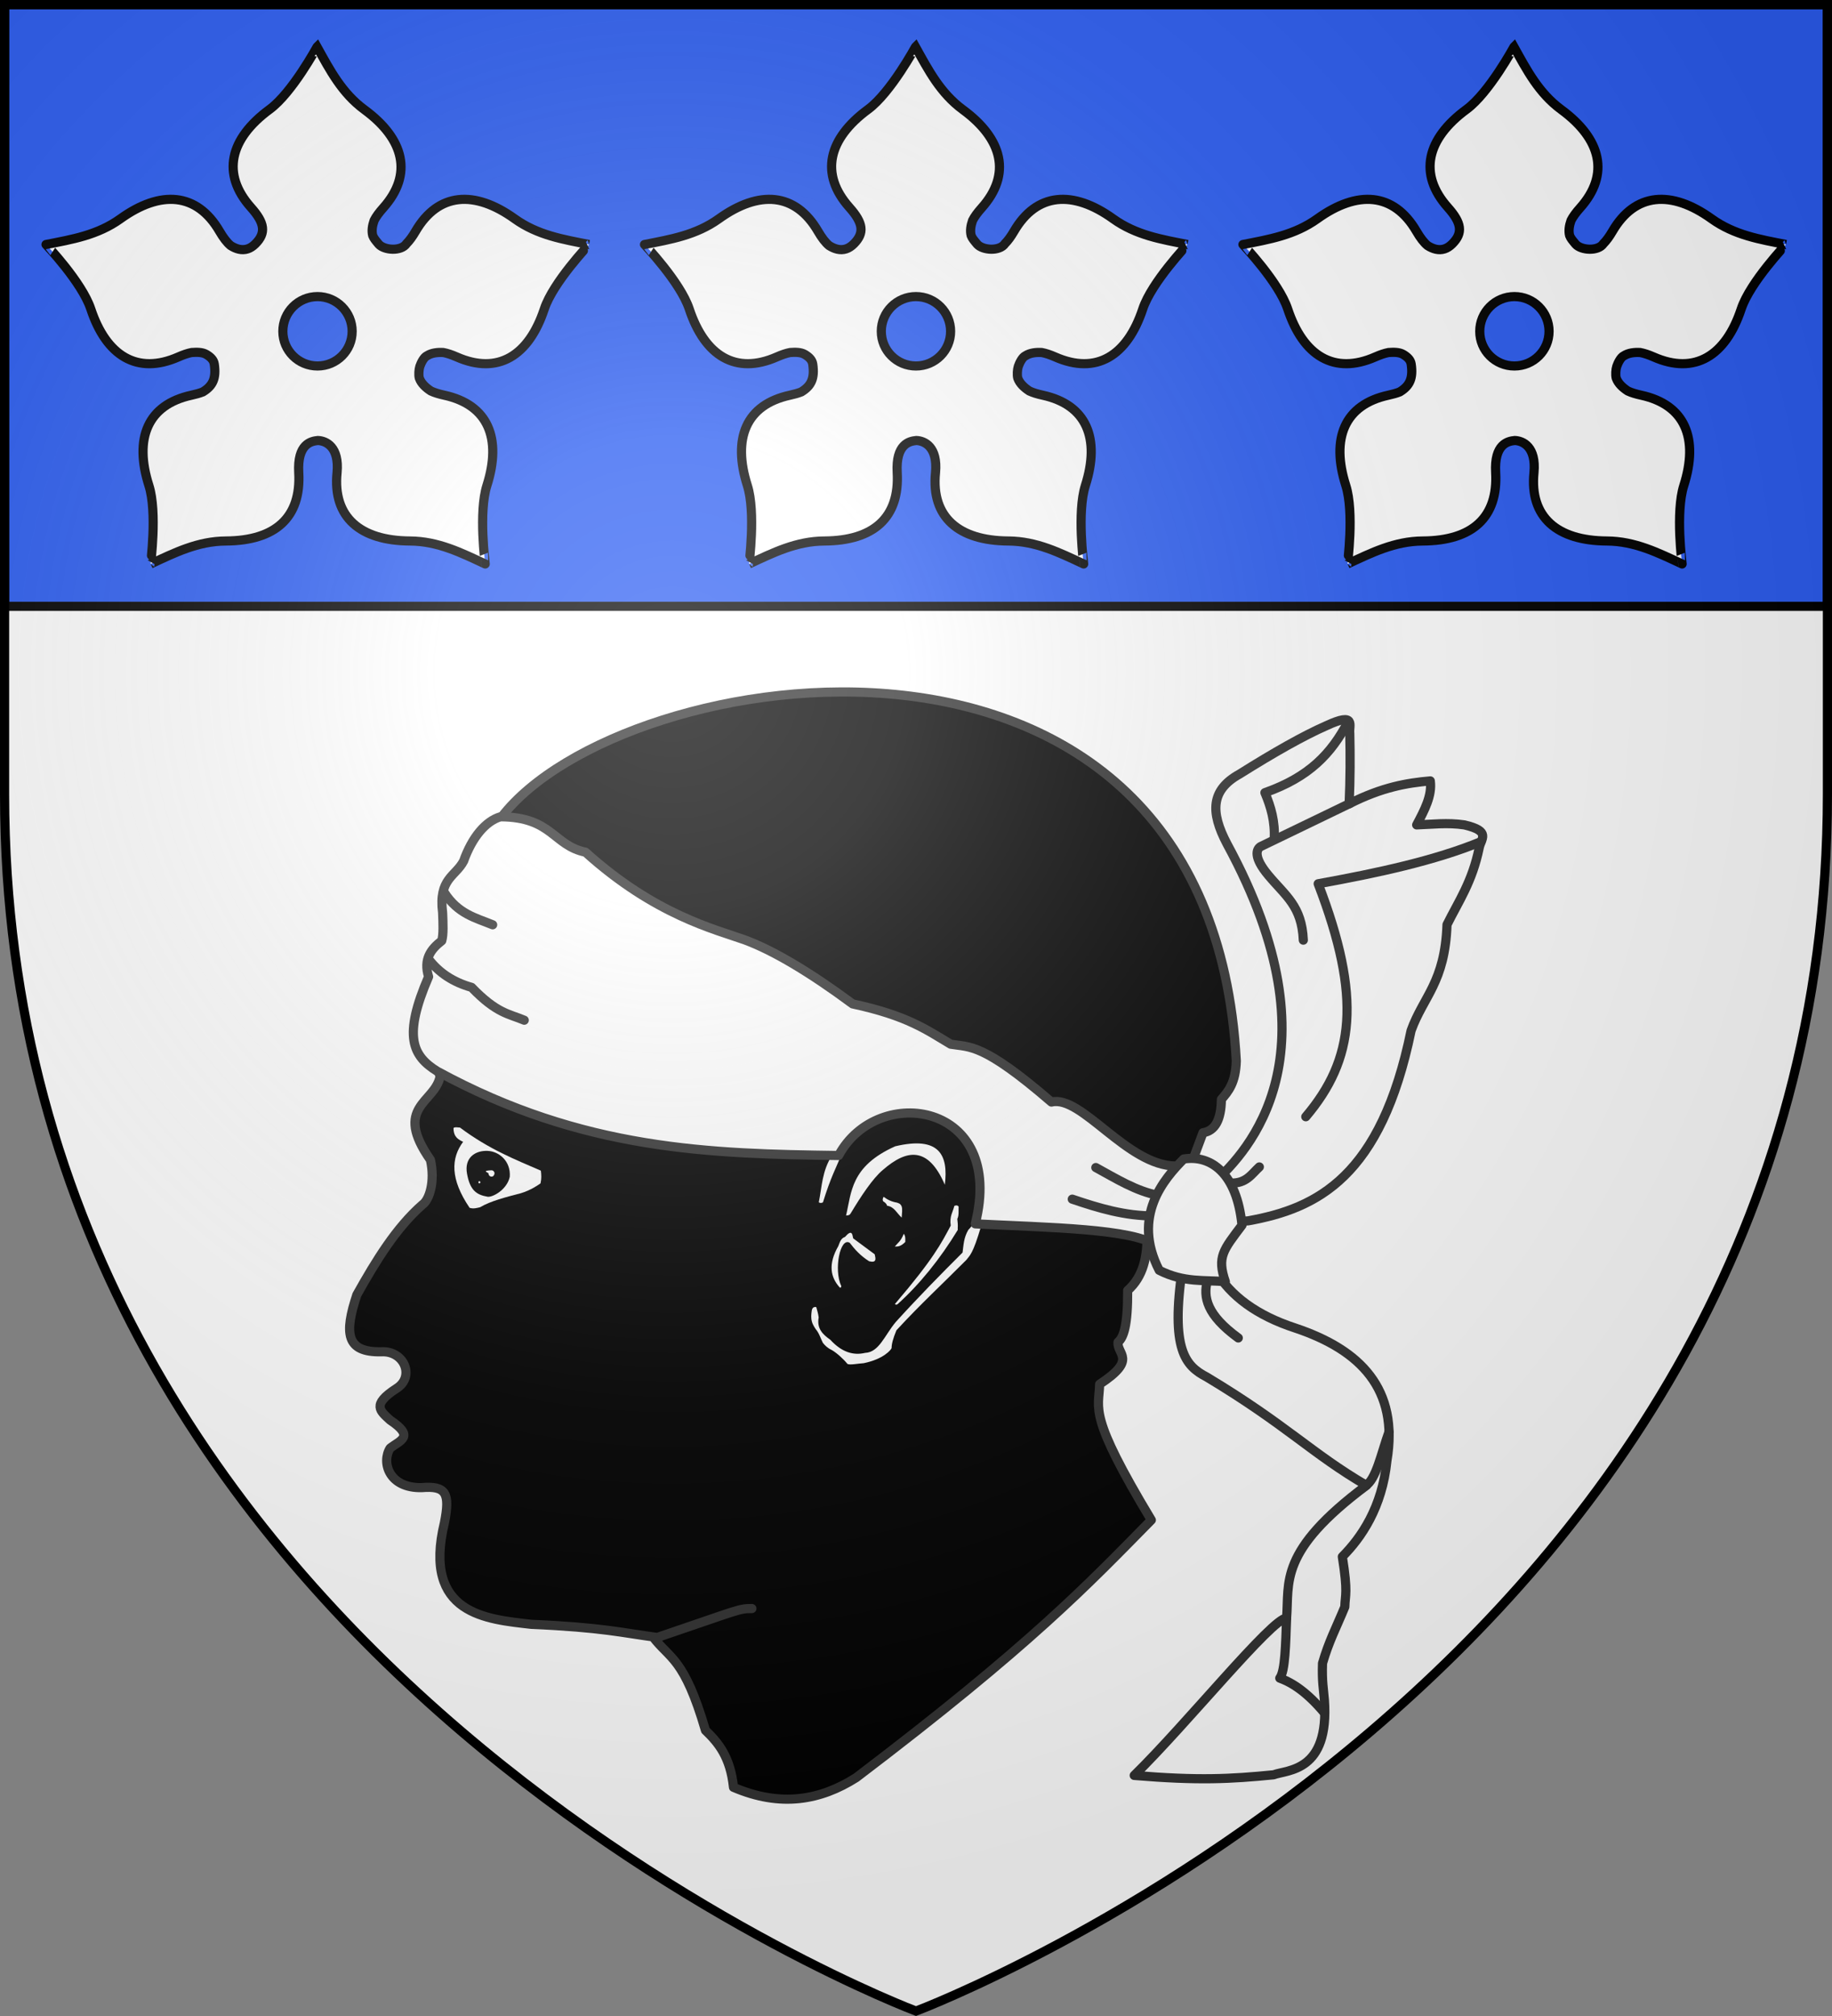
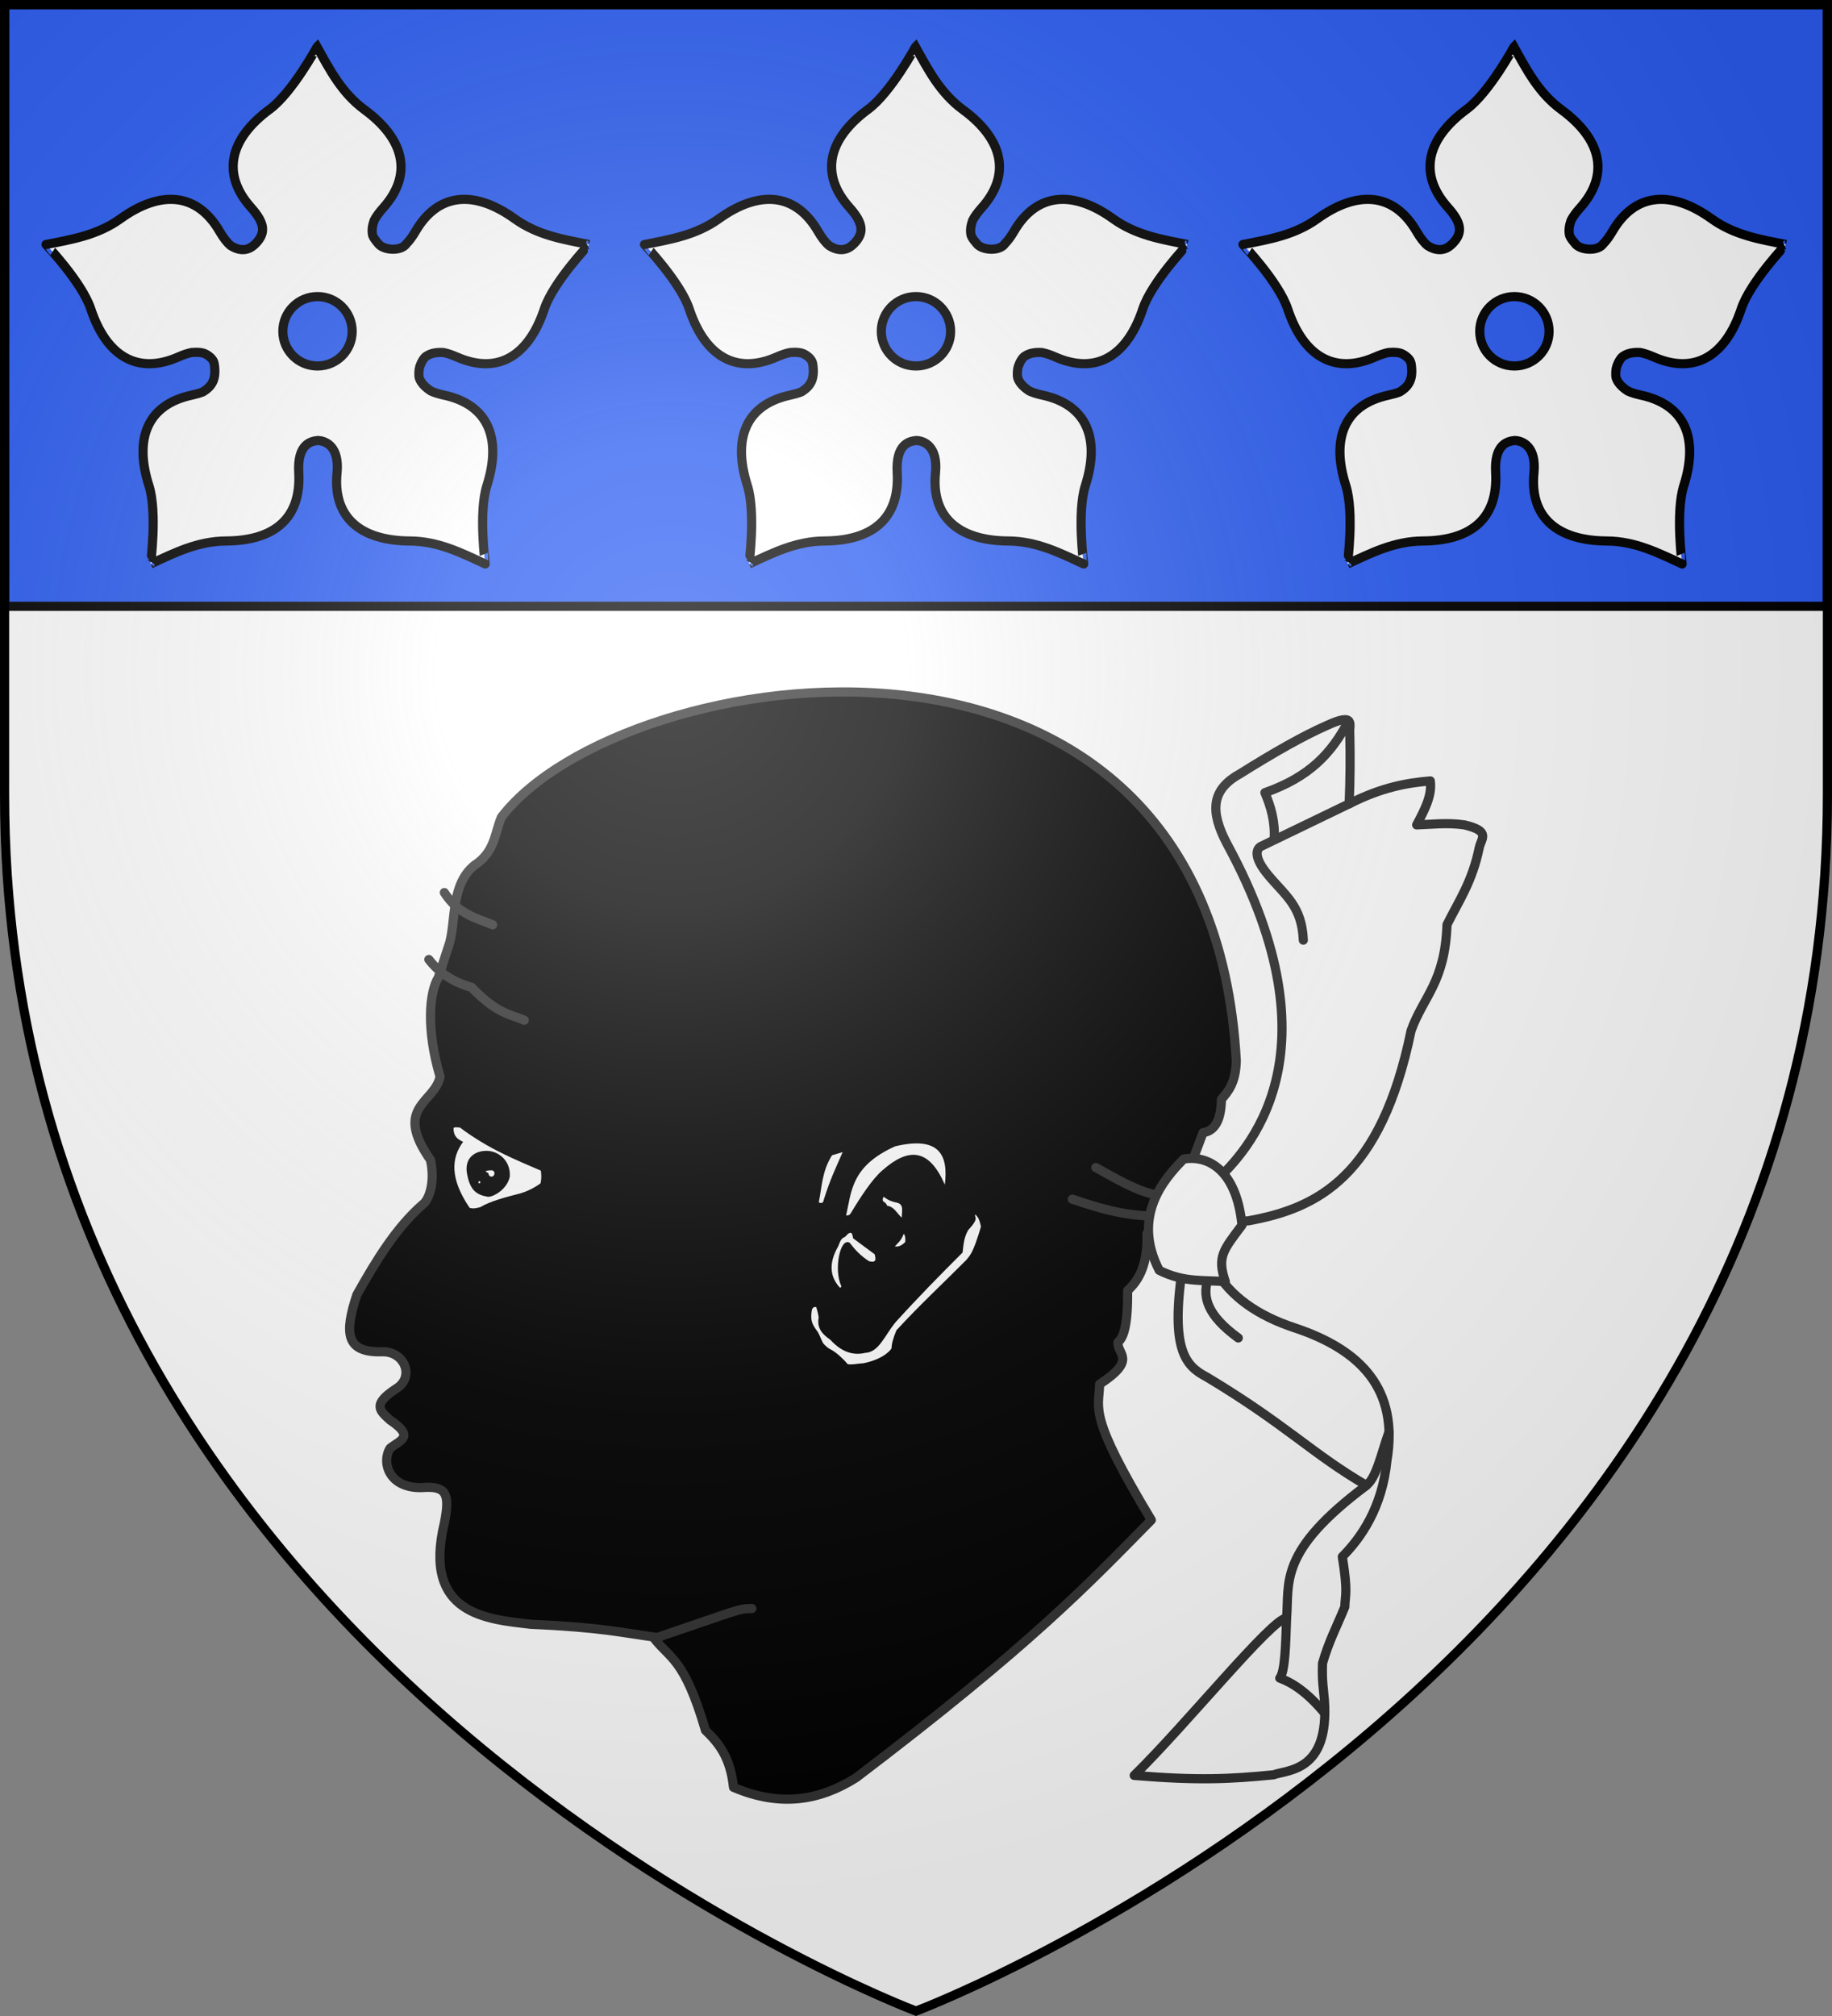
<svg xmlns="http://www.w3.org/2000/svg" xmlns:ns1="http://sodipodi.sourceforge.net/DTD/sodipodi-0.dtd" xmlns:ns2="http://www.inkscape.org/namespaces/inkscape" xmlns:xlink="http://www.w3.org/1999/xlink" width="600" height="660" viewBox="-300 -300 600 660" version="1.1" id="svg25" ns1:docname="Blason de l'abbé Paul de Bruyn (Belgique).svg" ns2:version="1.1.1 (3bf5ae0, 2021-09-20)">
  <rect x="-300" y="-300" width="600" height="660" fill="#808080" stroke="none" />
  <ns1:namedview id="namedview27" pagecolor="#ffffff" bordercolor="#666666" borderopacity="1.0" ns2:pageshadow="2" ns2:pageopacity="0.0" ns2:pagecheckerboard="0" showgrid="false" ns2:zoom="0.77781746" ns2:cx="289.91378" ns2:cy="318.19805" ns2:window-width="1920" ns2:window-height="1015" ns2:window-x="0" ns2:window-y="40" ns2:window-maximized="1" ns2:current-layer="layer3" />
  <defs id="defs13">
    <radialGradient id="Gradient1" gradientUnits="userSpaceOnUse" cx="-80" cy="-80" r="405">
      <stop style="stop-color:#fff;stop-opacity:0.31" offset="0" id="stop2" />
      <stop style="stop-color:#fff;stop-opacity:0.25" offset="0.19" id="stop4" />
      <stop style="stop-color:#6b6b6b;stop-opacity:0.125" offset="0.6" id="stop6" />
      <stop style="stop-color:#000;stop-opacity:0.125" offset="1" id="stop8" />
    </radialGradient>
    <clipPath id="shield_cut">
      <path id="shield" d="M-298.5,-298.5 h597 v258.5 C 298.5,246.2 0,358.39 0,358.39 0,358.39 -298.5,246.2 -298.5,-40z" />
    </clipPath>
  </defs>
  <g id="layer4" ns2:label="Fond écu" ns2:groupmode="layer" ns1:insensitive="true">
    <use xlink:href="#shield" fill="#e20909" id="use15" style="fill:#ffffff" x="0" y="0" width="100%" height="100%" />
  </g>
  <g id="layer3" ns2:label="Meubles" ns2:groupmode="layer">
    <g transform="matrix(0.568,0,0,0.568,-221.578,-140.586)" id="g30359" style="stroke-width:0.939">
      <path d="m 260.619,547.246 c -7.609,-0.045 -7.63,0.782 -54.548,16.668 -20.445,-2.684 -31.263,-5.768 -72.731,-7.576 -25.418,-2.947 -62.85,-5.457 -50.003,-58.589 3.364,-17.02 0.928,-21.365 -13.132,-20.203 -18.976,0.401 -23.282,-14.595 -18.183,-22.728 5.7,-4.51 14.493,-6.517 0,-16.162 -5.764,-5.364 -10.848,-8.806 3.536,-18.183 10.926,-6.657 4.697,-21.961 -8.586,-21.213 -20.388,0.421 -21.533,-10.56 -14.142,-32.83 11.122,-19.849 22.77,-38.821 37.881,-52.023 3.928,-2.722 7.351,-13.276 4.546,-25.759 -21.609,-30.823 2.459,-32.637 5.556,-47.982 -8.079,-27.084 -6.271,-48.629 -1.01,-57.074 l 6.566,-20.203 c 3.501,-12.943 0.745,-33.49 14.142,-44.447 11.949,-7.707 11.672,-18.235 15.657,-27.779 68.859,-90.221 408.361,-143.978 423.759,140.411 -0.349,12.853 -4.762,17.742 -8.586,22.223 -0.168,11.785 -3.704,18.183 -10.607,19.193 -9.151,24.053 -17.364,50.815 -32.325,58.084 0.433,13.307 -2.146,24.894 -11.112,32.83 0.101,20.086 -2.309,27.119 -5.556,29.799 -0.747,7.125 11.377,9.837 -10.607,24.244 -0.421,14.8 -6.838,17.476 29.799,78.287 -36.465,37.045 -69.074,71.721 -170.211,148.492 -20.558,13.039 -43.498,17.232 -70.711,5.556 -1.822,-17.479 -8.714,-25.666 -16.162,-32.83 -12.333,-42.124 -20.549,-40.983 -30.305,-53.9" transform="translate(34.857,99.219)" style="color:#000000;display:inline;overflow:visible;visibility:visible;opacity:1;fill:#000000;fill-opacity:1;fill-rule:nonzero;stroke:#313131;stroke-width:5.282;stroke-linecap:round;stroke-linejoin:round;stroke-miterlimit:4;stroke-dasharray:none;stroke-dashoffset:0;stroke-opacity:1;marker:none;marker-start:none;marker-mid:none;marker-end:none" id="path1884" />
      <g id="g30350" style="stroke-width:0.939">
        <path d="m 297.742,373.5 c -1.551,-0.285 -2.447,0.496 -2.652,2.399 -0.239,1.866 -0.458,3.74 0.126,5.935 0.251,1.044 0.887,2.409 2.147,4.293 2.138,2.502 2.793,5.3 4.167,7.955 1.238,1.559 2.791,3.071 4.924,4.041 2.876,1.589 6.791,5.105 9.218,8.081 1.274,0.887 6.243,-0.215 9.47,-0.379 11.581,-2.415 15.793,-7.812 16.036,-8.713 -0.041,-2.152 0.794,-5.46 2.778,-10.228 13.427,-14.619 26.853,-27.022 40.28,-40.532 2.089,-2.695 3.786,-3.409 8.46,-19.193 -1.18,-5.799 -2.131,-5.442 -3.157,-7.071 -1.252,1.763 2.978,1.359 -4.167,8.965 -2.656,4.576 -2.697,8.749 -3.283,13.006 -13.042,13.001 -25.971,26.19 -38.512,40.027 -6.502,7.772 -9.604,17.463 -17.678,17.804 -6.852,1.625 -13.561,-0.452 -20.077,-7.576 -4.29,-2.983 -7.884,-6.408 -6.692,-12.879 -0.332,-2.503 -0.905,-4.041 -1.389,-5.935 z" transform="translate(34.857,99.219)" style="color:#000000;display:inline;overflow:visible;visibility:visible;fill:#ffffff;fill-opacity:1;fill-rule:nonzero;stroke:none;stroke-width:0.469;stroke-linecap:round;stroke-linejoin:round;stroke-miterlimit:4;stroke-dashoffset:0;stroke-opacity:1;marker:none;marker-start:none;marker-mid:none;marker-end:none" id="path15283" />
        <path d="m 311.339,362.268 c -5.547,-6.046 -6.779,-13.679 -0.893,-23.929 1.083,-2.937 1.751,-4.574 3.839,-5.268 4.186,-4.818 4.243,-1.213 4.732,0.804 l 12.411,9.196 c 0.566,2.501 1.297,5.12 -3.214,4.018 -5.142,-3.283 -8.335,-6.909 -11.161,-10.625 -5.571,-3.529 -9.331,15.613 -4.911,24.821 -0.021,0.636 -0.118,1.176 -0.804,0.982 z" transform="translate(34.857,99.219)" style="color:#000000;display:inline;overflow:visible;visibility:visible;opacity:1;fill:#ffffff;fill-opacity:1;fill-rule:nonzero;stroke:none;stroke-width:0.469;stroke-linecap:round;stroke-linejoin:round;stroke-miterlimit:4;stroke-dasharray:none;stroke-dashoffset:0;stroke-opacity:1;marker:none;marker-start:none;marker-mid:none;marker-end:none" id="path19718" />
        <path d="m 343.01,338.587 c 1.726,-2.073 3.451,-2.949 5.177,-7.324 0.523,0.645 1.021,1.388 0.884,4.672 -2.683,2.762 -4.361,2.677 -6.061,2.652 z" transform="translate(34.857,99.219)" style="color:#000000;display:inline;overflow:visible;visibility:visible;opacity:1;fill:#ffffff;fill-opacity:1;fill-rule:nonzero;stroke:none;stroke-width:0.469;stroke-linecap:round;stroke-linejoin:round;stroke-miterlimit:4;stroke-dasharray:none;stroke-dashoffset:0;stroke-opacity:1;marker:none;marker-start:none;marker-mid:none;marker-end:none" id="path21490" />
        <path d="m 336.57,309.923 c 2.157,1.66 4.641,2.863 7.639,3.346 0.943,0.389 1.931,0.423 2.715,2.083 0.661,1.677 0.173,4.272 0.063,6.566 -2.712,-2.399 -4.342,-6.36 -8.397,-6.819 -0.174,-0.75 -0.659,-1.568 -2.336,-2.652 -0.5,-1.205 0.022,-1.796 0.316,-2.525 z" transform="translate(34.857,99.219)" style="color:#000000;display:inline;overflow:visible;visibility:visible;opacity:1;fill:#ffffff;fill-opacity:1;fill-rule:nonzero;stroke:none;stroke-width:2.816;stroke-linecap:round;stroke-linejoin:round;stroke-miterlimit:4;stroke-dasharray:none;stroke-dashoffset:0;stroke-opacity:1;marker:none;marker-start:none;marker-mid:none;marker-end:none" id="path22377" />
        <path d="m 299.195,313.08 c 1.859,-8.975 1.77,-17.801 7.639,-27.085 l 6.124,-1.831 c -3.907,9.168 -7.052,14.994 -11.364,28.979 -0.709,0.252 -1.367,0.654 -2.399,-0.063 z" transform="translate(34.857,99.219)" style="color:#000000;display:inline;overflow:visible;visibility:visible;opacity:1;fill:#ffffff;fill-opacity:1;fill-rule:nonzero;stroke:none;stroke-width:2.816;stroke-linecap:round;stroke-linejoin:round;stroke-miterlimit:4;stroke-dasharray:none;stroke-dashoffset:0;stroke-opacity:1;marker:none;marker-start:none;marker-mid:none;marker-end:none" id="path23264" />
        <path d="m 314.915,320.719 c 3.187,-13.302 2.526,-28.36 28.347,-39.901 25.322,-5.995 30.759,4.864 28.6,22.16 -9.701,-22.54 -22.178,-20.339 -35.734,-8.523 -5.74,4.74 -12.611,15.128 -18.512,24.971 -0.875,1.46 -1.733,1.082 -2.701,1.293 z" transform="translate(34.857,99.219)" style="color:#000000;display:inline;overflow:visible;visibility:visible;opacity:1;fill:#ffffff;fill-opacity:1;fill-rule:nonzero;stroke:none;stroke-width:2.816;stroke-linecap:round;stroke-linejoin:round;stroke-miterlimit:4;stroke-dasharray:none;stroke-dashoffset:0;stroke-opacity:1;marker:none;marker-start:none;marker-mid:none;marker-end:none" id="path24151" />
-         <path d="m 343.073,371.732 c 22.245,-25.958 26.808,-35.094 32.199,-45.204 -0.789,-5.407 1.221,-7.759 2.083,-11.364 1.193,-0.525 1.941,-0.272 2.462,0.379 -0.115,2.447 0.274,5.146 -0.758,7.134 0.532,4.366 0.178,4.298 0.253,6.377 -10.272,16.898 -22.149,31.476 -34.661,42.742 -0.622,0.459 -1.124,0.316 -1.578,-0.063 z" transform="translate(34.857,99.219)" style="color:#000000;display:inline;overflow:visible;visibility:visible;opacity:1;fill:#ffffff;fill-opacity:1;fill-rule:nonzero;stroke:none;stroke-width:2.816;stroke-linecap:round;stroke-linejoin:round;stroke-miterlimit:4;stroke-dasharray:none;stroke-dashoffset:0;stroke-opacity:1;marker:none;marker-start:none;marker-mid:none;marker-end:none" id="path25038" />
      </g>
      <g id="g10806" style="stroke-width:0.939">
        <g style="fill:#ffffff;fill-opacity:1;stroke:#313131;stroke-width:1.761;stroke-opacity:1" id="g10799">
-           <path d="m 79.297,237.634 c -14.524,-8.93 -19.901,-20.305 -5.091,-54.569 -3.135,-10.137 1.374,-15.906 7.576,-20.708 1.055,-3.615 0.761,-9.926 0.505,-16.162 -2.493,-19.733 7.426,-20.849 12.122,-29.799 4.816,-13.557 12.587,-22.95 21.213,-25.506 29.934,0.152 30.308,16.514 49.053,20.415 40.141,36.208 74.632,44.406 91.904,50.569 16.633,6.178 37.41,18.571 62.124,36.871 31.823,6.818 42.851,15.122 56.569,23.234 11.215,1.855 18.395,-0.877 58.084,33.335 17.425,-4.284 43.588,36.822 71.721,36.871 l 7.576,31.315 -18.688,14.647 c -13.207,-9.855 -61.779,-10.485 -104.551,-12.627 17.808,-70.177 -56.324,-81.377 -78.792,-39.396 C 237.083,285.13 163.369,283.394 79.297,237.634 Z" transform="translate(34.857,99.219)" style="color:#000000;display:inline;overflow:visible;visibility:visible;opacity:1;fill:#ffffff;fill-opacity:1;fill-rule:nonzero;stroke:#313131;stroke-width:5.282;stroke-linecap:round;stroke-linejoin:round;stroke-miterlimit:4;stroke-dasharray:none;stroke-dashoffset:0;stroke-opacity:1;marker:none;marker-start:none;marker-mid:none;marker-end:none" id="path2791" />
          <path d="m 109.214,272.362 c 5.877,7.694 14.052,13.091 24.643,16.071 14.514,15.099 21.533,15.209 30.357,18.929" style="color:#000000;display:inline;overflow:visible;visibility:visible;opacity:1;fill:none;fill-opacity:1;fill-rule:nonzero;stroke:#313131;stroke-width:5.282;stroke-linecap:round;stroke-linejoin:round;stroke-miterlimit:4;stroke-dasharray:none;stroke-dashoffset:0;stroke-opacity:1;marker:none;marker-start:none;marker-mid:none;marker-end:none" id="path9879" />
          <path d="m 118.143,233.791 c 7.867,12.339 18.066,14.57 27.857,18.571" style="color:#000000;display:inline;overflow:visible;visibility:visible;opacity:1;fill:none;fill-opacity:1;fill-rule:nonzero;stroke:#313131;stroke-width:5.282;stroke-linecap:round;stroke-linejoin:round;stroke-miterlimit:4;stroke-dasharray:none;stroke-dashoffset:0;stroke-opacity:1;marker:none;marker-start:none;marker-mid:none;marker-end:none" id="path9881" />
          <path d="m 445.357,311.286 c 15.224,5.174 30.591,9.777 47.143,9.643" transform="translate(34.857,99.219)" style="color:#000000;display:inline;overflow:visible;visibility:visible;opacity:1;fill:none;fill-opacity:1;fill-rule:nonzero;stroke:#313131;stroke-width:5.282;stroke-linecap:round;stroke-linejoin:round;stroke-miterlimit:4;stroke-dasharray:none;stroke-dashoffset:0;stroke-opacity:1;marker:none;marker-start:none;marker-mid:none;marker-end:none" id="path9883" />
          <path d="m 458.929,293.071 c 11.685,6.372 23.103,13.549 36.071,16.071" transform="translate(34.857,99.219)" style="color:#000000;display:inline;overflow:visible;visibility:visible;opacity:1;fill:none;fill-opacity:1;fill-rule:nonzero;stroke:#313131;stroke-width:5.282;stroke-linecap:round;stroke-linejoin:round;stroke-miterlimit:4;stroke-dasharray:none;stroke-dashoffset:0;stroke-opacity:1;marker:none;marker-start:none;marker-mid:none;marker-end:none" id="path9885" />
        </g>
        <g style="stroke:#313131;stroke-width:1.761;stroke-opacity:1" id="g10786">
-           <path d="m 527.5,301.286 c 18.604,-17.087 72.972,-73.488 7.143,-194.643 -9.921,-18.725 -9.213,-31.261 7.143,-40.357 19.806,-12.425 36.856,-22.094 50,-27.857 17.614,-8.217 12.964,-0.028 13.571,4.286 0.301,12.732 0.292,26.083 -0.357,40.714 19.104,-9.668 33.322,-12.007 46.786,-13.214 1.156,8.452 -3.379,16.905 -7.857,25.357 9.021,-0.292 17.608,-1.45 27.5,0 15.675,3.651 9.549,7.996 8.571,13.214 -4.066,19.72 -11.859,30.742 -18.571,44.286 -1.197,33.403 -13.578,41.244 -20.714,61.071 -17.332,84.304 -54.018,102.483 -93.929,109.643 l -13.929,1.071 z" transform="translate(34.857,99.219)" style="color:#000000;display:inline;overflow:visible;visibility:visible;opacity:1;fill:#ffffff;fill-opacity:1;fill-rule:nonzero;stroke:#313131;stroke-width:5.282;stroke-linecap:round;stroke-linejoin:round;stroke-miterlimit:4;stroke-dasharray:none;stroke-dashoffset:0;stroke-opacity:1;marker:none;marker-start:none;marker-mid:none;marker-end:none" id="path4565" />
-           <path d="m 536.786,302 c 8.892,0.321 11.964,-5.179 16.429,-9.286" transform="translate(34.857,99.219)" style="color:#000000;display:inline;overflow:visible;visibility:visible;opacity:1;fill:none;fill-opacity:1;fill-rule:nonzero;stroke:#313131;stroke-width:5.282;stroke-linecap:round;stroke-linejoin:round;stroke-miterlimit:4;stroke-dasharray:none;stroke-dashoffset:0;stroke-opacity:1;marker:none;marker-start:none;marker-mid:none;marker-end:none" id="path9887" />
-           <path d="m 580,263.786 c 28.007,-33.062 32.438,-68.46 7.143,-134.286 34.494,-6.238 67.443,-13.376 93.929,-24.286" transform="translate(34.857,99.219)" style="color:#000000;display:inline;overflow:visible;visibility:visible;opacity:1;fill:none;fill-opacity:1;fill-rule:nonzero;stroke:#313131;stroke-width:5.282;stroke-linecap:round;stroke-linejoin:round;stroke-miterlimit:4;stroke-dasharray:none;stroke-dashoffset:0;stroke-opacity:1;marker:none;marker-start:none;marker-mid:none;marker-end:none" id="path9889" />
+           <path d="m 527.5,301.286 c 18.604,-17.087 72.972,-73.488 7.143,-194.643 -9.921,-18.725 -9.213,-31.261 7.143,-40.357 19.806,-12.425 36.856,-22.094 50,-27.857 17.614,-8.217 12.964,-0.028 13.571,4.286 0.301,12.732 0.292,26.083 -0.357,40.714 19.104,-9.668 33.322,-12.007 46.786,-13.214 1.156,8.452 -3.379,16.905 -7.857,25.357 9.021,-0.292 17.608,-1.45 27.5,0 15.675,3.651 9.549,7.996 8.571,13.214 -4.066,19.72 -11.859,30.742 -18.571,44.286 -1.197,33.403 -13.578,41.244 -20.714,61.071 -17.332,84.304 -54.018,102.483 -93.929,109.643 l -13.929,1.071 " transform="translate(34.857,99.219)" style="color:#000000;display:inline;overflow:visible;visibility:visible;opacity:1;fill:#ffffff;fill-opacity:1;fill-rule:nonzero;stroke:#313131;stroke-width:5.282;stroke-linecap:round;stroke-linejoin:round;stroke-miterlimit:4;stroke-dasharray:none;stroke-dashoffset:0;stroke-opacity:1;marker:none;marker-start:none;marker-mid:none;marker-end:none" id="path4565" />
          <path d="m 578.571,162 c -0.847,-19.61 -10.187,-25.435 -20.184,-37.431 -8.717,-10.406 -6.887,-14.971 -4.459,-16.497 l 51.786,-25" transform="translate(34.857,99.219)" style="color:#000000;display:inline;overflow:visible;visibility:visible;opacity:1;fill:none;fill-opacity:1;fill-rule:nonzero;stroke:#313131;stroke-width:5.282;stroke-linecap:round;stroke-linejoin:round;stroke-miterlimit:4;stroke-dasharray:none;stroke-dashoffset:0;stroke-opacity:1;marker:none;marker-start:none;marker-mid:none;marker-end:none" id="path9891" />
          <path d="m 561.786,103.786 c 0.594,-10.118 -1.94,-18.673 -5.357,-26.786 25.673,-9.049 38.233,-22.546 47.857,-40.714" transform="translate(34.857,99.219)" style="color:#000000;display:inline;overflow:visible;visibility:visible;opacity:1;fill:none;fill-opacity:1;fill-rule:nonzero;stroke:#313131;stroke-width:5.282;stroke-linecap:round;stroke-linejoin:round;stroke-miterlimit:4;stroke-dasharray:none;stroke-dashoffset:0;stroke-opacity:1;marker:none;marker-start:none;marker-mid:none;marker-end:none" id="path9893" />
        </g>
        <g style="stroke:#313131;stroke-width:5.282;stroke-linecap:round;stroke-linejoin:round;stroke-miterlimit:4;stroke-dasharray:none;stroke-opacity:1" id="g10793">
          <path d="m 508.834,351.033 c -6.877,47.018 1.696,56.352 14.023,62.753 46.096,27.661 60.623,44.159 92.143,62.5 -50.92,37.989 -44.431,55.778 -46.071,76.429 -8.473,0.175 -57.591,61.083 -87.857,90.714 37.178,3.079 55.589,2.086 80.357,-0.357 7.907,-2.975 32.326,-1.502 29.286,-43.214 -0.491,-6.357 -1.447,-10.385 -1.071,-21.071 3.668,-12.686 7.902,-20.462 12.857,-32.5 0.155,-7.118 1.919,-7.798 -1.429,-28.929 10.876,-10.961 22.94,-28.244 25.714,-55.357 6.913,-41.135 -15.099,-63.807 -52.857,-76.429 -22.095,-7.221 -37.309,-18.374 -46.071,-33.214 z" transform="translate(34.857,99.219)" style="color:#000000;display:inline;overflow:visible;visibility:visible;opacity:1;fill:#ffffff;fill-opacity:1;fill-rule:nonzero;stroke:#313131;stroke-width:5.282;stroke-linecap:round;stroke-linejoin:round;stroke-miterlimit:4;stroke-dasharray:none;stroke-dashoffset:0;stroke-opacity:1;marker:none;marker-start:none;marker-mid:none;marker-end:none" id="path5452" />
          <path d="m 523.214,358.429 c -2.407,9.334 -0.446,19.514 17.857,32.857" transform="translate(34.857,99.219)" style="color:#000000;display:inline;overflow:visible;visibility:visible;opacity:1;fill:none;fill-opacity:1;fill-rule:nonzero;stroke:#313131;stroke-width:5.282;stroke-linecap:round;stroke-linejoin:round;stroke-miterlimit:4;stroke-dasharray:none;stroke-dashoffset:0;stroke-opacity:1;marker:none;marker-start:none;marker-mid:none;marker-end:none" id="path9895" />
          <path d="m 614.286,476.582 c 6.287,-3.48 9.262,-19.015 13.691,-31.161" transform="translate(34.857,99.219)" style="color:#000000;display:inline;overflow:visible;visibility:visible;opacity:1;fill:none;fill-opacity:1;fill-rule:nonzero;stroke:#313131;stroke-width:5.282;stroke-linecap:round;stroke-linejoin:round;stroke-miterlimit:4;stroke-dasharray:none;stroke-dashoffset:0;stroke-opacity:1;marker:none;marker-start:none;marker-mid:none;marker-end:none" id="path9897" />
          <path d="m 568.929,552.714 c -0.539,15.059 -0.791,30.626 -3.929,34.643 7.678,2.793 16.022,8.475 25.714,20" transform="translate(34.857,99.219)" style="color:#000000;display:inline;overflow:visible;visibility:visible;opacity:1;fill:none;fill-opacity:1;fill-rule:nonzero;stroke:#313131;stroke-width:5.282;stroke-linecap:round;stroke-linejoin:round;stroke-miterlimit:4;stroke-dasharray:none;stroke-dashoffset:0;stroke-opacity:1;marker:none;marker-start:none;marker-mid:none;marker-end:none" id="path9899" />
        </g>
        <path d="m 495.48,352.287 c -16.04,-31.234 2.899,-52.774 14.142,-64.145 15.63,-2.507 30.657,8.185 33.588,38.133 -10.641,14.203 -14.561,18.205 -9.596,32.577 -11.857,-1.106 -23.805,0.719 -38.133,-6.566 z" transform="translate(34.857,99.219)" style="color:#000000;display:inline;overflow:visible;visibility:visible;opacity:1;fill:#ffffff;fill-opacity:1;fill-rule:nonzero;stroke:#313131;stroke-width:5.282;stroke-linecap:round;stroke-linejoin:round;stroke-miterlimit:4;stroke-dasharray:none;stroke-dashoffset:0;stroke-opacity:1;marker:none;marker-start:none;marker-mid:none;marker-end:none" id="path3678" />
      </g>
      <g id="g15277" style="stroke-width:0.939">
        <path d="m 88.571,270.571 c 0.136,5.046 2.846,6.348 5.536,7.679 -7.037,9.45 -7.512,21.456 3.75,38.036 2.284,0.712 4.268,0.067 6.071,-0.357 5.92,-3.532 14.822,-5.806 23.393,-8.036 5.747,-1.718 9.848,-4.621 11.429,-5.714 0.639,-2.73 0.481,-5.062 0.179,-7.321 -14.672,-6.382 -29.762,-12.219 -46.607,-24.821 -3.272,-0.399 -3.775,-0.007 -3.75,0.536 z" transform="translate(34.857,99.219)" style="color:#000000;display:inline;overflow:visible;visibility:visible;opacity:1;fill:#ffffff;fill-opacity:1;fill-rule:nonzero;stroke:none;stroke-width:0.469;stroke-linecap:round;stroke-linejoin:round;stroke-miterlimit:4;stroke-dasharray:none;stroke-dashoffset:0;stroke-opacity:1;marker:none;marker-start:none;marker-mid:none;marker-end:none" id="path10826" />
        <path d="m 121.313,298.335 c -1.71,7.741 -10.681,12.279 -13.634,11.79 -6.955,-1.15 -10.755,-3.912 -12.589,-13.527 -1.831,-9.599 5.156,-13.815 12.589,-13.527 6.944,0.269 14.303,5.929 13.634,15.263 z" transform="matrix(0.94,0,0,0.977,41.84,106.116)" style="opacity:1;fill:#000000;fill-opacity:1;fill-rule:nonzero;stroke:none;stroke-width:0.469;stroke-linecap:round;stroke-linejoin:round;stroke-miterlimit:4;stroke-opacity:1" id="path12598" />
        <path d="m 147.079,395.695 c -0.117,1.069 -0.821,1.853 -1.736,1.831 -0.958,-0.023 -1.736,-0.82 -1.736,-1.831 0,-0.326 -1.788,-0.891 -1.51,-1.321 0.265,-0.41 2.735,-0.51 3.246,-0.51 0.958,0 1.736,0.82 1.736,1.831 z" style="opacity:1;fill:#ffffff;fill-opacity:1;fill-rule:nonzero;stroke:none;stroke-width:0.469;stroke-linecap:round;stroke-linejoin:round;stroke-miterlimit:4;stroke-opacity:1" id="path13486" />
        <path d="m 104.046,301.716 a 0.552,0.631 0 1 1 -1.105,0 0.552,0.631 0 1 1 1.105,0 z" transform="translate(34.857,99.061)" style="opacity:1;fill:#ffffff;fill-opacity:1;fill-rule:nonzero;stroke:none;stroke-width:0.469;stroke-linecap:round;stroke-linejoin:round;stroke-miterlimit:4;stroke-dasharray:none;stroke-opacity:1" id="path13489" />
      </g>
    </g>
    <rect style="fill:#2b5df2;stroke:#000000;stroke-width:3" id="rect1089" width="597" height="197" x="-298.5" y="-298.5" />
    <path style="fill:#ffffff;fill-opacity:1;fill-rule:evenodd;stroke:#000000;stroke-width:3;stroke-linecap:butt;stroke-linejoin:miter;stroke-miterlimit:4;stroke-dasharray:none;stroke-opacity:1" d="m -196.161,-284.645 c -4.6e-4,-0.041 -8.099,14.979 -15.53,20.442 -13.073,9.613 -15.892,21.15 -6.113,32.111 4.537,5.085 5.002,8.364 1.433,11.932 -0.827,0.827 -1.668,1.358 -2.515,1.638 -1.912,0.631 -3.847,0.029 -5.586,-1.082 -1.207,-1.005 -2.387,-2.555 -3.627,-4.679 -7.403,-12.688 -19.282,-13.556 -32.464,-4.094 -7.493,5.378 -15.853,6.756 -24.363,8.423 -0.039,-0.012 11.752,12.331 14.653,21.086 5.103,15.403 15.215,21.647 28.662,15.734 1.65,-0.726 3.087,-1.212 4.358,-1.462 1.705,-0.118 3.53,-0.154 4.855,0.643 1.344,0.81 2.365,1.753 2.574,3.159 0.686,4.627 -0.476,7.09 -3.656,9.037 -0.03,0.018 -0.058,0.04 -0.088,0.059 -1.049,0.42 -2.295,0.767 -3.744,1.082 -14.355,3.12 -18.847,14.107 -13.921,29.567 2.8,8.788 0.531,25.71 0.556,25.677 7.864,-3.653 15.432,-7.463 24.655,-7.516 16.226,-0.093 24.695,-7.729 23.865,-22.373 -0.535,-9.447 4.053,-10.309 6.259,-10.528 2.629,0.086 7.085,2.018 6.288,10.528 -1.469,14.616 7.639,22.28 23.865,22.373 9.223,0.053 16.791,3.863 24.655,7.516 0.025,0.033 -2.244,-16.89 0.556,-25.677 4.926,-15.46 0.404,-26.447 -13.951,-29.567 -1.768,-0.384 -3.21,-0.828 -4.387,-1.375 -1.672,-1.083 -3.157,-2.461 -3.773,-4.153 -0.002,-0.009 0.002,-0.02 0,-0.029 -0.007,-0.02 -0.024,-0.038 -0.029,-0.059 -0.274,-1.01 -0.137,-2.874 0.175,-3.802 0.404,-1.196 1.322,-3.041 2.369,-3.509 1.479,-0.938 3.387,-1.158 5.323,-1.053 1.285,0.247 2.741,0.725 4.416,1.462 13.447,5.913 23.559,-0.331 28.662,-15.734 2.901,-8.755 14.692,-21.098 14.653,-21.086 -8.509,-1.667 -16.87,-3.044 -24.363,-8.423 -13.182,-9.462 -25.061,-8.593 -32.464,4.094 -1.008,1.728 -1.979,3.052 -2.954,4.036 -1.723,2.612 -7.303,2.221 -9.096,0.205 -1.135,-1.377 -1.617,-1.907 -1.989,-2.866 -0.388,-1.546 -0.114,-3.254 0.468,-4.913 0.633,-1.25 1.627,-2.603 2.983,-4.124 9.779,-10.961 6.931,-22.528 -6.142,-32.141 -7.431,-5.464 -11.315,-12.982 -15.53,-20.559 z m 0.146,81.741 c 6.273,0 11.348,5.104 11.348,11.376 0,6.273 -5.075,11.347 -11.348,11.347 -6.273,-1e-5 -11.348,-5.074 -11.348,-11.347 0,-6.273 5.075,-11.376 11.348,-11.376 z" id="path14529" />
    <use x="0" y="0" xlink:href="#path14529" id="use1225" width="100%" height="100%" transform="translate(196)" />
    <use x="0" y="0" xlink:href="#path14529" id="use1227" width="100%" height="100%" transform="translate(392)" />
  </g>
  <g id="layer2" ns2:label="Reflet final" ns2:groupmode="layer" ns1:insensitive="true">
    <use xlink:href="#shield" fill="url(#Gradient1)" id="use19" />
  </g>
  <g id="layer1" ns2:label="Contour final" ns2:groupmode="layer" ns1:insensitive="true">
    <use xlink:href="#shield" style="fill:none;stroke:#000;stroke-width:3" id="use22" />
  </g>
</svg>